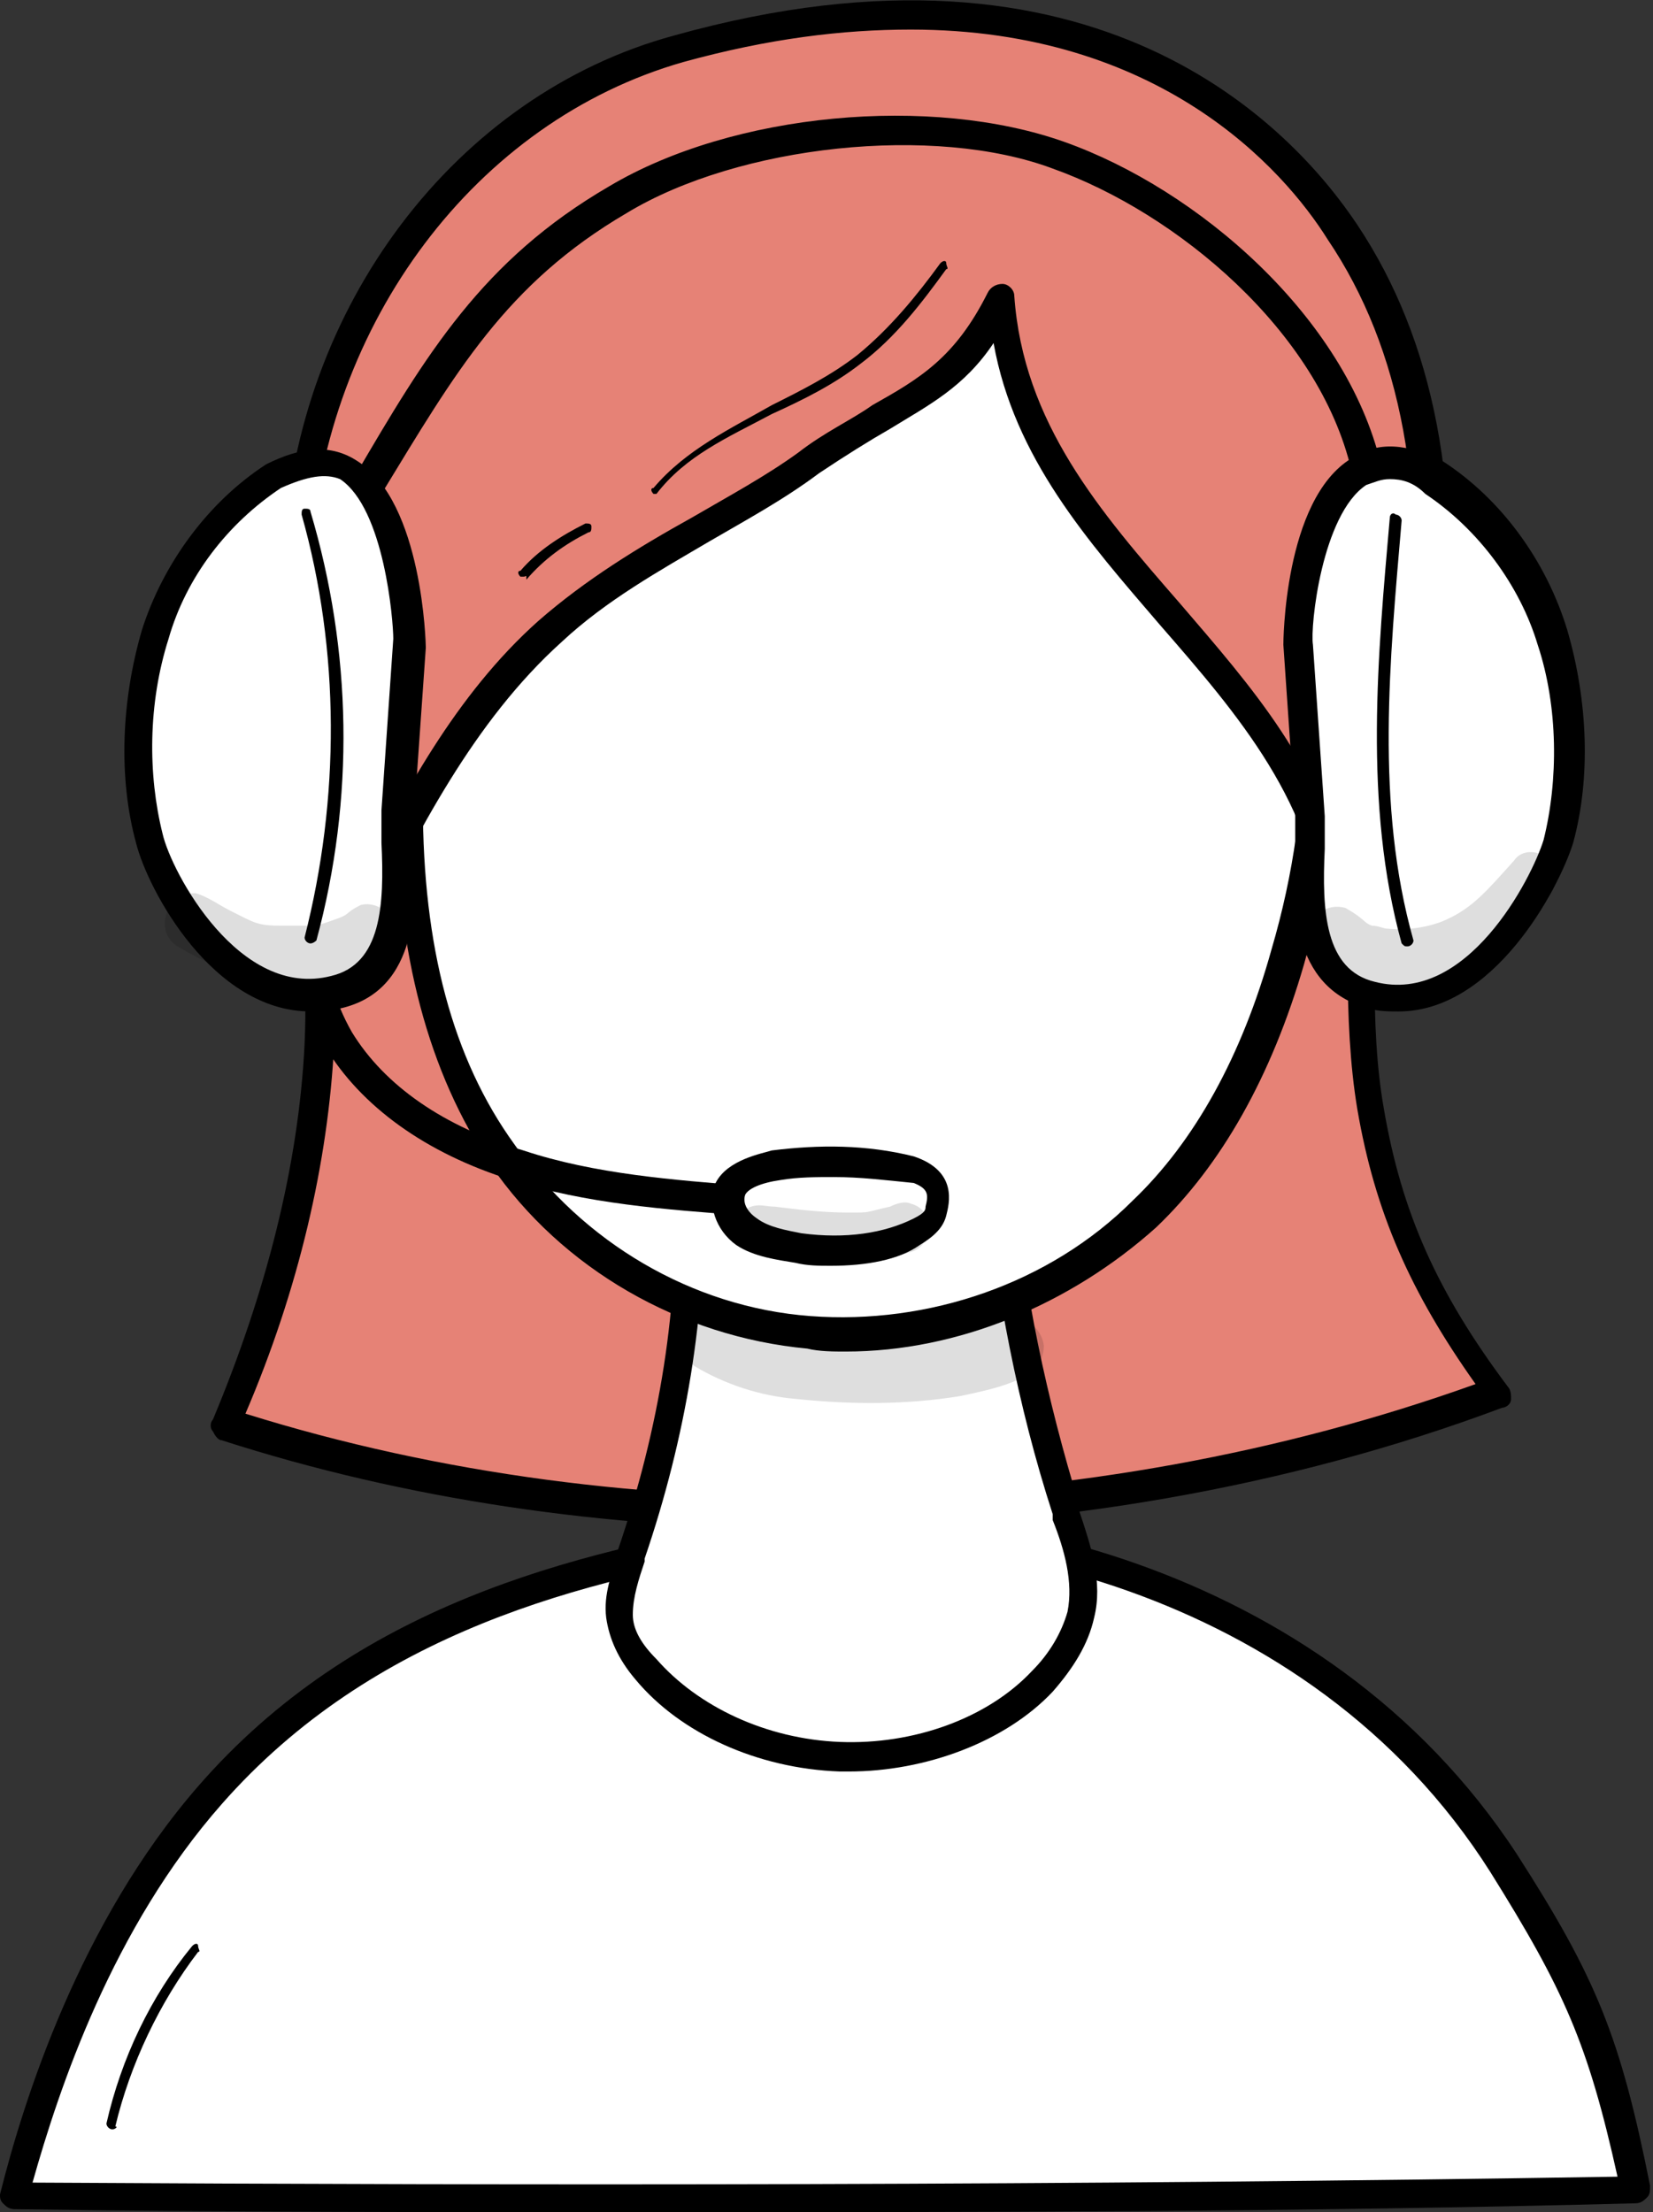
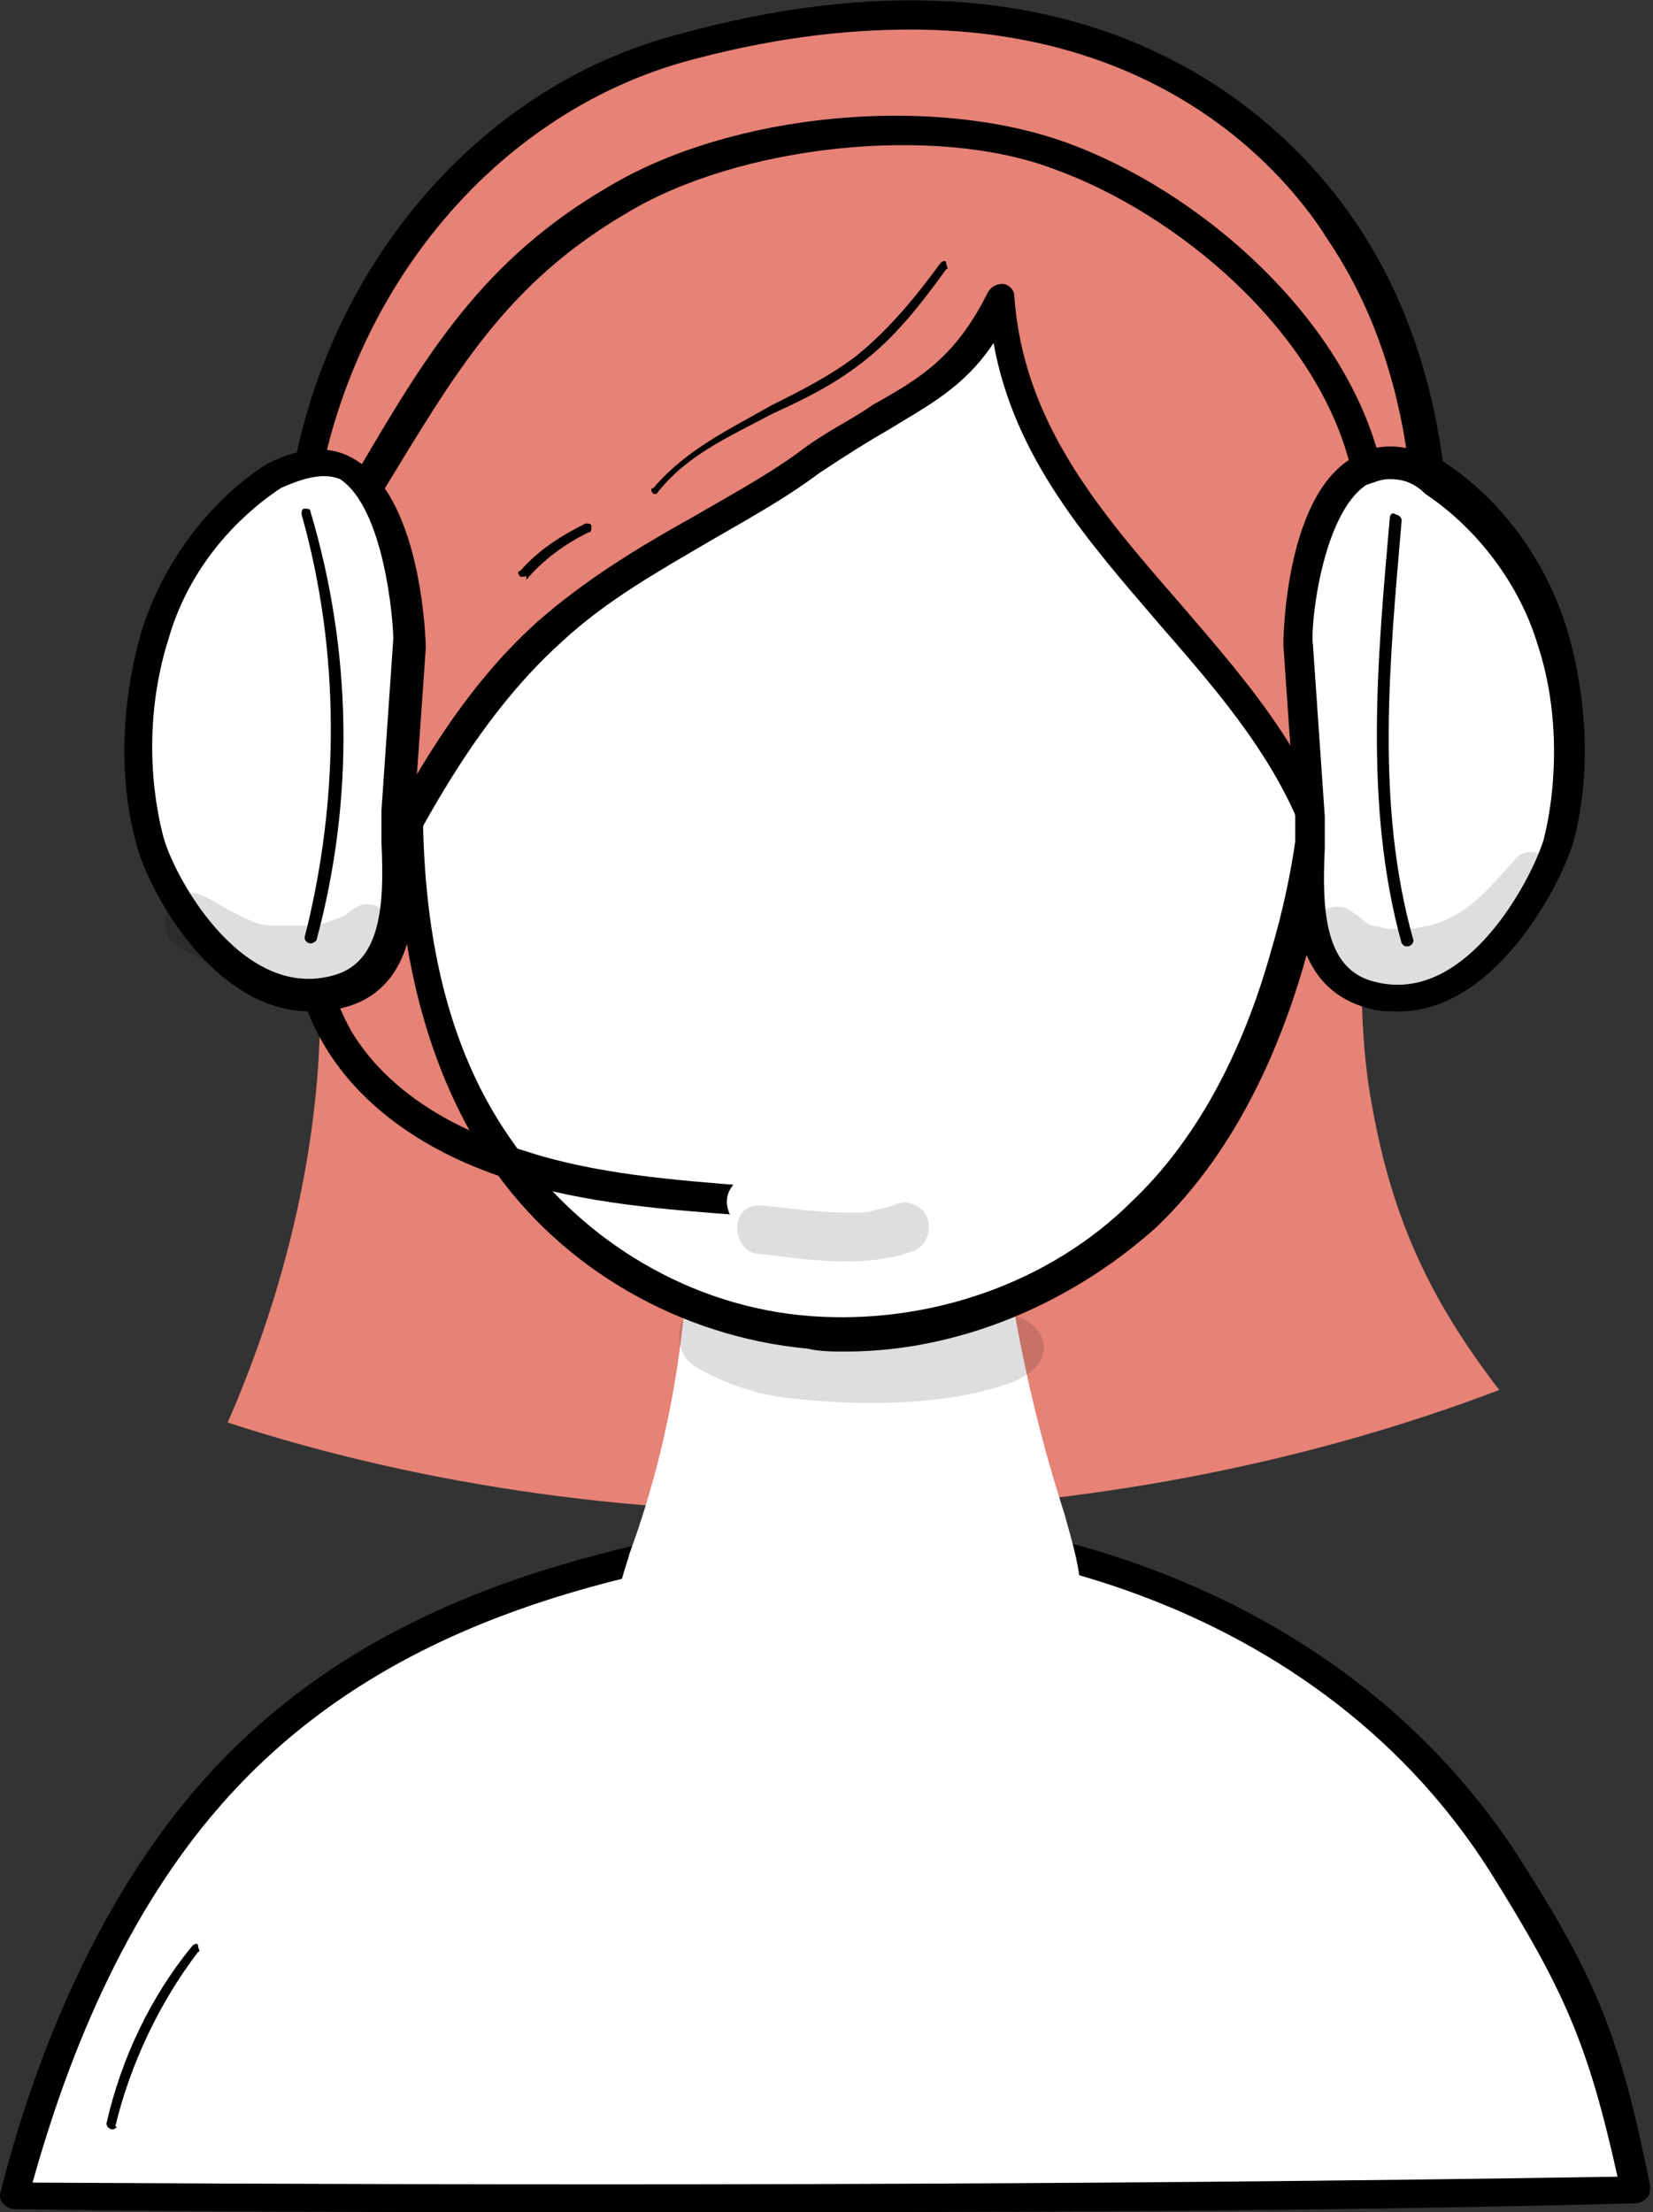
<svg xmlns="http://www.w3.org/2000/svg" id="Layer_2_00000148625904113665018290000016053058468358565543_" x="0px" y="0px" viewBox="0 0 55.9 74.8" style="enable-background:new 0 0 55.9 74.8;" xml:space="preserve">
  <rect x="0" y="0" width="55.9" height="74.8" fill="#333333" stroke="none" />
  <style type="text/css">	.st0{fill:#FFFFFF;}	.st1{fill:#E68276;}	.st2{opacity:0.13;}</style>
  <g>
    <path class="st0" d="M55.4,74.1c-1.1-5.1-1.8-6.9-4.5-11c-6.6-10.3-19.2-12-25-11.1c-6.8,1.1-13.8,3-18.8,8.8  c-3.3,3.8-5.5,8.9-6.6,13.6C18.4,74.3,36.3,74.4,55.4,74.1L55.4,74.1z" />
    <path d="M22,74.8c-7.3,0-14.4,0-21.5-0.1c-0.2,0-0.3-0.1-0.4-0.2S0,74.3,0,74.2C0.8,71,2.7,65,6.7,60.4c5.3-6.1,12.6-7.9,19.1-9  c6.4-1,18.9,1.2,25.5,11.3c2.7,4.2,3.5,6.2,4.5,11.2c0,0.2,0,0.3-0.1,0.4c-0.1,0.1-0.2,0.2-0.4,0.2C44,74.8,32.9,74.8,22,74.8  L22,74.8z M1.1,73.8c17.2,0.1,35,0.1,53.6-0.2c-1-4.5-1.8-6.3-4.3-10.3C44.2,53.5,32.1,51.4,26,52.4c-6.3,1-13.4,2.8-18.5,8.6  C3.8,65.2,2,70.6,1.1,73.8L1.1,73.8z" />
  </g>
  <path class="st1" d="M11.2,16.7c-1.8,6-0.1,12.4-0.4,18.6c-0.2,4.5-1.4,8.9-3.1,12.8c13.5,4.4,29.6,4,43-1.1c-2.3-3-3.6-5.7-4.3-9.6 c-0.7-3.7-0.2-8.5,0-12.2s-1.1-7-3.6-10c-0.8-0.9-1.7-1.7-3-2c-0.5-0.1-1.1-0.1-1.7-0.2c-0.8-0.1-1.6-0.4-2.3-0.6 c-4.4-1.1-9-0.6-13.5,0.2C18.6,13.2,14.7,14.1,11.2,16.7L11.2,16.7z" />
-   <path d="M27.4,51.7c-6.9,0-13.7-1-19.9-3c-0.1,0-0.2-0.1-0.3-0.3c-0.1-0.1-0.1-0.3,0-0.4c1.8-4.3,2.9-8.6,3.1-12.7 c0.1-2.2-0.1-4.5-0.2-6.7c-0.3-4-0.5-8.1,0.6-12c0-0.1,0.1-0.2,0.2-0.3c3.6-2.8,7.7-3.6,11.3-4.2c4.2-0.7,9.1-1.4,13.7-0.1 c0.2,0.1,0.4,0.1,0.6,0.2c0.6,0.2,1.1,0.3,1.7,0.4c0.2,0,0.4,0,0.6,0.1c0.3,0,0.7,0.1,1.1,0.1c1.2,0.2,2.2,1,3.2,2.2 c2.7,3.2,3.9,6.6,3.7,10.4c0,0.8-0.1,1.6-0.1,2.5c-0.2,3.2-0.4,6.8,0.1,9.6c0.6,3.5,1.8,6.2,4.2,9.4c0.1,0.1,0.1,0.3,0.1,0.4 c0,0.2-0.2,0.3-0.3,0.3C43.6,50.3,35.5,51.7,27.4,51.7L27.4,51.7z M8.3,47.8c13.1,4.1,28.5,3.7,41.6-1c-2.2-3.1-3.4-5.8-4-9.3 c-0.5-3-0.3-6.6-0.2-9.9c0-0.9,0.1-1.7,0.1-2.5c0.1-3.5-1-6.7-3.5-9.7c-0.8-1-1.7-1.6-2.7-1.8c-0.3-0.1-0.6-0.1-0.9-0.1 c-0.2,0-0.5,0-0.7-0.1c-0.6-0.1-1.2-0.2-1.8-0.4C36,13,35.8,13,35.6,12.9c-4.4-1.2-9.1-0.5-13.2,0.2C19,13.7,15,14.5,11.6,17 c-1.1,3.7-0.8,7.7-0.5,11.5c0.1,2.2,0.3,4.5,0.2,6.8C11.1,39.3,10.1,43.6,8.3,47.8L8.3,47.8z" />
  <g>
    <path class="st0" d="M23.3,39.8c0.1,4.3-0.5,8.6-2,12.7c-0.2,0.7-0.5,1.4-0.4,2.1c0.1,0.7,0.4,1.3,0.9,1.8c1.5,1.8,4,2.9,6.6,3  c2.6,0.1,5.2-0.9,6.8-2.5c0.6-0.7,1.1-1.4,1.3-2.2c0.2-1.2-0.2-2.4-0.5-3.5c-1.2-3.7-1.9-7.4-2.3-11.1c0-0.4-0.1-0.8-0.3-1  c-0.4-0.5-1.2-0.5-1.9-0.5C29,38.4,26.5,38.5,23.3,39.8L23.3,39.8z" />
-     <path d="M28.7,59.9c-0.1,0-0.2,0-0.3,0c-2.8-0.1-5.4-1.3-6.9-3.1c-0.6-0.7-0.9-1.4-1-2.1c-0.1-0.8,0.2-1.5,0.4-2.2l0-0.1  c1.4-4.1,2.1-8.3,1.9-12.5c0-0.2,0.1-0.4,0.3-0.5c3.4-1.4,6-1.5,8.4-1.5c0.9,0,1.7,0.1,2.3,0.7c0.4,0.4,0.4,1,0.5,1.3  c0.3,3.7,1.1,7.4,2.2,11l0,0.2c0.4,1.2,0.8,2.4,0.5,3.6c-0.2,0.9-0.7,1.7-1.4,2.5C34,58.9,31.3,59.9,28.7,59.9L28.7,59.9z   M23.8,40.2c0.1,4.2-0.6,8.4-2,12.5l0,0.1c-0.2,0.6-0.4,1.2-0.4,1.8c0,0.5,0.3,1,0.8,1.5c1.4,1.6,3.7,2.7,6.2,2.8  c2.5,0.1,5-0.8,6.5-2.4c0.6-0.6,1-1.3,1.2-2c0.2-1-0.1-2.1-0.5-3.1l0-0.2c-1.2-3.7-1.9-7.5-2.3-11.2c0-0.3-0.1-0.6-0.2-0.8  c-0.3-0.3-1.2-0.4-1.5-0.4C29.3,38.9,26.9,39,23.8,40.2L23.8,40.2z" />
  </g>
  <g>
    <path class="st0" d="M30.2,8c-4.7-0.8-9.6,1.8-12.5,5.6s-3.9,8.8-3.9,13.6c0,4.1,0.8,8.4,3.2,11.8c2.4,3.4,6.2,5.7,10.4,6  s8.3-1.1,11.3-4c2.4-2.3,3.9-5.5,4.8-8.7c1.4-4.8,1.6-10.1-0.2-14.7C41.4,13,37.4,9.2,30.2,8L30.2,8z" />
    <path d="M28.6,45.7c-0.4,0-0.9,0-1.3-0.1c-4.3-0.4-8.3-2.7-10.7-6.2c-2.1-3.1-3.2-7.2-3.2-12.1c0-5.6,1.4-10.4,4-13.9  c3.1-4.3,8.4-6.6,13-5.8c8.4,1.4,11.9,6.2,13.4,10c1.7,4.4,1.8,9.7,0.3,15c-1.1,3.8-2.8,6.8-5,8.9C36.2,44.1,32.4,45.7,28.6,45.7  L28.6,45.7z M28.5,8.3c-3.8,0-7.8,2.1-10.4,5.6c-3.1,4.3-3.8,9.6-3.8,13.3c0,4.8,1,8.6,3.1,11.5c2.3,3.3,6,5.5,10,5.8  s8.1-1.1,10.9-3.9c2.1-2,3.7-4.9,4.7-8.5c1.5-5.1,1.4-10.2-0.2-14.4c-2-5.1-6.3-8.3-12.6-9.4l0,0C29.6,8.4,29,8.3,28.5,8.3  L28.5,8.3z" />
  </g>
  <path d="M25.2,41.1C25.2,41.1,25.2,41.1,25.2,41.1c-2.7-0.2-5.4-0.4-7.9-1.2c-2.9-0.9-5.1-2.5-6.3-4.5c-1.4-2.3-1.3-4.9-1.2-7.5 c0.1-1.7,0.1-3.4-0.2-5c-0.1-0.3,0.1-0.5,0.4-0.6c0.3-0.1,0.5,0.1,0.6,0.4c0.4,1.7,0.3,3.5,0.3,5.3c-0.1,2.5-0.2,4.8,1,6.9 c1.1,1.8,3.1,3.2,5.8,4c2.4,0.8,5.1,1,7.6,1.2c0.3,0,0.5,0.3,0.5,0.5C25.7,40.9,25.5,41.1,25.2,41.1L25.2,41.1z" />
  <g>
    <path class="st0" d="M30.9,39.6c-1.5-0.3-3.1-0.4-4.6-0.2c-0.6,0.1-1.3,0.3-1.6,0.8c-0.3,0.5,0,1.1,0.5,1.5  c0.5,0.3,1.1,0.5,1.7,0.5c1.4,0.2,2.9,0.1,4.1-0.6c0.3-0.2,0.6-0.4,0.7-0.7C31.8,40.5,31.9,40,30.9,39.6z" />
-     <path d="M28.1,42.8c-0.4,0-0.8,0-1.2-0.1c-0.6-0.1-1.4-0.2-2-0.6c-0.7-0.5-1-1.4-0.7-2.1c0.4-0.8,1.6-1,1.9-1.1  c1.6-0.2,3.2-0.2,4.8,0.2c0,0,0,0,0,0c1.5,0.5,1.2,1.6,1.1,2c-0.1,0.4-0.4,0.7-0.9,1C30.4,42.6,29.3,42.8,28.1,42.8L28.1,42.8z   M28.2,39.8c-0.6,0-1.2,0-1.8,0.1c-0.7,0.1-1.1,0.3-1.2,0.5c-0.1,0.3,0.1,0.6,0.4,0.8c0.4,0.3,1,0.4,1.5,0.5c1.5,0.2,2.8,0,3.8-0.5  c0.4-0.2,0.4-0.3,0.4-0.4c0.1-0.4,0.1-0.6-0.4-0.8C29.9,39.9,29.1,39.8,28.2,39.8L28.2,39.8z" />
  </g>
  <g>
    <path class="st1" d="M22.9,1.7c-7.2,2-12.4,9.2-12.9,17.1c-0.3,4.3,0.6,8.6,1.9,12.7c1.8-3.6,3.6-7.4,6.7-10.1  c2.6-2.3,5.9-3.7,8.8-5.7c3-2.2,5-2.2,6.6-5.5c0.7,9,10.8,12.4,11.4,21.4c1.6-2.6,2.6-5.6,2.9-8.6c0.6-5.2,0.1-10.6-2.8-15  C42.6,3.5,35.8-1.9,22.9,1.7L22.9,1.7z" />
    <path d="M45.3,32c0,0-0.1,0-0.1,0c-0.2,0-0.4-0.2-0.4-0.5c-0.3-4.3-2.9-7.3-5.6-10.4c-2.4-2.8-4.9-5.6-5.6-9.5  c-1,1.5-2.2,2.1-3.5,2.9c-0.7,0.4-1.5,0.9-2.4,1.5c-1.2,0.9-2.5,1.6-3.7,2.3c-1.7,1-3.5,2-5,3.4c-3,2.7-4.9,6.5-6.6,9.9  c-0.1,0.2-0.3,0.3-0.5,0.3c-0.2,0-0.4-0.1-0.4-0.4c-1.5-4.9-2.2-9-1.9-12.9C10,10.4,15.4,3.2,22.8,1.2l0.1,0.5l-0.1-0.5  c14.3-4,20.9,3.1,23.1,6.4c2.6,3.9,3.6,9,2.9,15.3c-0.4,3.3-1.4,6.4-3,8.9C45.7,31.9,45.5,32,45.3,32z M30.8,1  c-2.3,0-4.8,0.3-7.7,1.1C16.1,4.1,11,10.9,10.5,18.8c-0.2,3.4,0.3,7,1.5,11.3c1.6-3.2,3.4-6.6,6.2-9.1c1.6-1.4,3.4-2.5,5.2-3.5  c1.2-0.7,2.5-1.4,3.6-2.2c0.9-0.7,1.8-1.1,2.5-1.6c1.6-0.9,2.8-1.6,3.9-3.8c0.1-0.2,0.3-0.3,0.5-0.3c0.2,0,0.4,0.2,0.4,0.4  c0.3,4.3,2.9,7.3,5.6,10.4c2.4,2.8,4.9,5.6,5.6,9.5c1.1-2.1,1.8-4.6,2.1-7.2c0.7-6-0.2-10.9-2.7-14.6C43.4,5.7,39.2,1,30.8,1  L30.8,1z" />
  </g>
  <g>
    <path class="st0" d="M9.3,16.1c-1.9,1.3-3.3,3.2-4,5.4s-0.8,4.7-0.2,6.9c0.4,1.6,2.9,6,6.3,5.2c2.8-0.7,2-4.6,2.1-6  c0.1-1.9,0.3-3.8,0.4-5.8C14,21.2,13.5,13.8,9.3,16.1L9.3,16.1z" />
    <path d="M10.5,34.2c-3.3,0-5.5-4.1-5.9-5.7c-0.6-2.2-0.5-4.8,0.2-7.2C5.5,19.1,7,17,9,15.7c0,0,0,0,0,0c1.2-0.6,2.2-0.7,3.1-0.1  c2.2,1.4,2.3,6.2,2.3,6.3L14,27.6c0,0.2,0,0.6,0,1c0.1,1.8,0.2,4.9-2.5,5.5C11.2,34.2,10.8,34.2,10.5,34.2L10.5,34.2z M9.5,16.5  c-1.8,1.2-3.2,3-3.8,5.1c-0.7,2.2-0.7,4.6-0.2,6.6c0.3,1.3,2.6,5.6,5.7,4.8c1.7-0.4,1.8-2.4,1.7-4.5c0-0.4,0-0.8,0-1.1l0.4-5.8  c0-0.6-0.3-4.4-1.8-5.4C11,16,10.4,16.1,9.5,16.5L9.5,16.5z" />
  </g>
  <g>
    <path class="st0" d="M48.5,16.1c1.9,1.3,3.3,3.2,4,5.4s0.8,4.7,0.2,6.9c-0.4,1.6-2.9,6-6.3,5.2c-2.8-0.7-2-4.6-2.1-6  c-0.1-1.9-0.3-3.8-0.4-5.8C43.8,21.2,44.3,13.8,48.5,16.1L48.5,16.1z" />
    <path d="M47.3,34.2c-0.3,0-0.7,0-1-0.1c-2.7-0.7-2.6-3.7-2.5-5.5c0-0.4,0-0.7,0-1l-0.4-5.8c0,0,0-4.9,2.3-6.3  c0.9-0.6,1.9-0.5,3.1,0.1c0,0,0,0,0,0c2,1.3,3.5,3.4,4.2,5.7c0.7,2.4,0.8,5,0.2,7.2C52.7,30.1,50.5,34.2,47.3,34.2L47.3,34.2z   M47,16.2c-0.3,0-0.5,0.1-0.8,0.2c-1.5,1-1.9,4.8-1.8,5.4l0.4,5.8c0,0.3,0,0.7,0,1.1c-0.1,2.1,0,4.1,1.7,4.5  c3.1,0.8,5.3-3.5,5.7-4.8c0.5-2,0.5-4.5-0.2-6.6c-0.6-2-2-3.9-3.8-5.1C47.8,16.3,47.4,16.2,47,16.2L47,16.2z" />
  </g>
  <path d="M12.5,16.9c-0.1,0-0.2,0-0.3-0.1c-0.2-0.1-0.3-0.5-0.2-0.7c2.4-4.1,4.3-7.3,8.6-9.8c4.2-2.5,10.9-3.1,15.4-1.5 c4.5,1.6,9.5,5.9,10.7,10.9c0.1,0.3-0.1,0.5-0.4,0.6s-0.5-0.1-0.6-0.4c-1.1-4.7-5.9-8.7-10.1-10.2C31.6,4.2,25,4.9,21.2,7.2 c-4.1,2.4-5.8,5.4-8.3,9.5C12.8,16.8,12.6,16.9,12.5,16.9L12.5,16.9z" />
  <path d="M10.5,31.9C10.5,31.9,10.5,31.9,10.5,31.9c-0.1,0-0.2-0.1-0.2-0.2c1.2-4.7,1.2-9.7-0.1-14.3c0-0.1,0-0.2,0.1-0.2 c0.1,0,0.2,0,0.2,0.1C11.9,22,12,27,10.7,31.8C10.7,31.8,10.6,31.9,10.5,31.9L10.5,31.9z" />
  <path d="M47.6,32c-0.1,0-0.1,0-0.2-0.1c-1.3-4.7-0.8-9.8-0.4-14.4c0-0.1,0.1-0.2,0.2-0.1c0.1,0,0.2,0.1,0.2,0.2 c-0.4,4.7-0.9,9.6,0.4,14.2C47.8,31.9,47.7,32,47.6,32C47.6,32,47.6,32,47.6,32z" />
  <path d="M22.2,16.7c0,0-0.1,0-0.1,0c-0.1-0.1-0.1-0.2,0-0.2c1.1-1.3,2.6-2,4-2.8c1-0.5,2-1,2.9-1.7c1.1-0.9,2-2,2.8-3.1 c0.1-0.1,0.2-0.1,0.2,0s0.1,0.2,0,0.2c-0.8,1.1-1.7,2.3-2.9,3.2c-0.9,0.7-1.9,1.2-3,1.7c-1.5,0.8-2.9,1.4-3.9,2.7 C22.3,16.6,22.2,16.7,22.2,16.7L22.2,16.7z" />
  <path d="M17.7,19.5c0,0-0.1,0-0.1,0c-0.1-0.1-0.1-0.2,0-0.2c0.6-0.7,1.4-1.2,2.2-1.6c0.1,0,0.2,0,0.2,0.1c0,0.1,0,0.2-0.1,0.2 c-0.8,0.4-1.5,0.9-2.1,1.6C17.8,19.4,17.8,19.5,17.7,19.5L17.7,19.5z" />
  <path d="M3.8,72C3.8,72,3.8,72,3.8,72c-0.1,0-0.2-0.1-0.2-0.2c0.5-2.2,1.5-4.3,2.9-6c0.1-0.1,0.2-0.1,0.2,0s0.1,0.2,0,0.2 c-1.3,1.7-2.3,3.8-2.8,5.9C4,71.9,3.9,72,3.8,72L3.8,72z" />
  <g class="st2">
    <path d="M33.5,44.6c-0.1,0-0.1,0.1-0.2,0.1c0,0,0,0,0,0c-1.6,0.5-1.8,0.5-3.3,0.5c-1.9,0-3.8-0.2-4.3-0.5c-0.6-0.2-1.2-0.8-1.9-0.6  c-1,0.2-1.1,1.6-0.3,2.1c1,0.6,2.2,1,3.4,1.1c1.9,0.2,3.8,0.2,5.6-0.1c1.4-0.3,2.8-0.6,2.8-1.7C35.2,44.7,34.2,44.2,33.5,44.6  L33.5,44.6z" />
  </g>
  <g class="st2">
    <path d="M51.2,29.1c-0.9,1-1.4,1.6-2.3,2c-0.2,0.1-1,0.4-2,0.3c0,0,0,0,0,0c-0.1,0-0.3-0.1-0.5-0.1c0,0,0,0,0,0  c-0.3-0.1-0.2-0.2-0.9-0.6c-1.1-0.3-1.8,1.2-0.8,1.8c1,0.9,2.3,1,3.6,0.7c1.1-0.2,2.1-0.7,2.8-1.5c0.4-0.4,0.9-0.8,1.2-1.3  c0.2-0.2,0.3-0.4,0.3-0.7C52.7,28.9,51.6,28.5,51.2,29.1L51.2,29.1z" />
  </g>
  <g class="st2">
    <path d="M13.3,31.2c-0.2-0.5-0.7-0.7-1.1-0.6c-0.6,0.3-0.3,0.3-0.9,0.5c-0.3,0.1-0.5,0.2-0.8,0.2c0,0-0.1,0-0.1,0  c-0.1,0-0.7,0-0.9,0c-0.8,0-0.9-0.1-1.7-0.5c-0.4-0.2-0.8-0.5-1.2-0.6C5.6,30.2,5.2,31.5,6,32c1.7,1,3.8,1.8,5.8,1  C12.5,32.7,13.7,32.1,13.3,31.2L13.3,31.2z" />
  </g>
  <g class="st2">
    <path d="M30.8,40.7c-0.2-0.1-0.5,0-0.7,0.1C29.2,41,29.5,41,28.7,41c-0.9,0-1.7-0.1-2.5-0.2c-0.3,0-0.5-0.1-0.8,0  c-0.8,0.3-0.5,1.6,0.3,1.6c1.7,0.2,3.5,0.5,5.2-0.1C31.6,42,31.6,40.9,30.8,40.7L30.8,40.7z" />
  </g>
</svg>